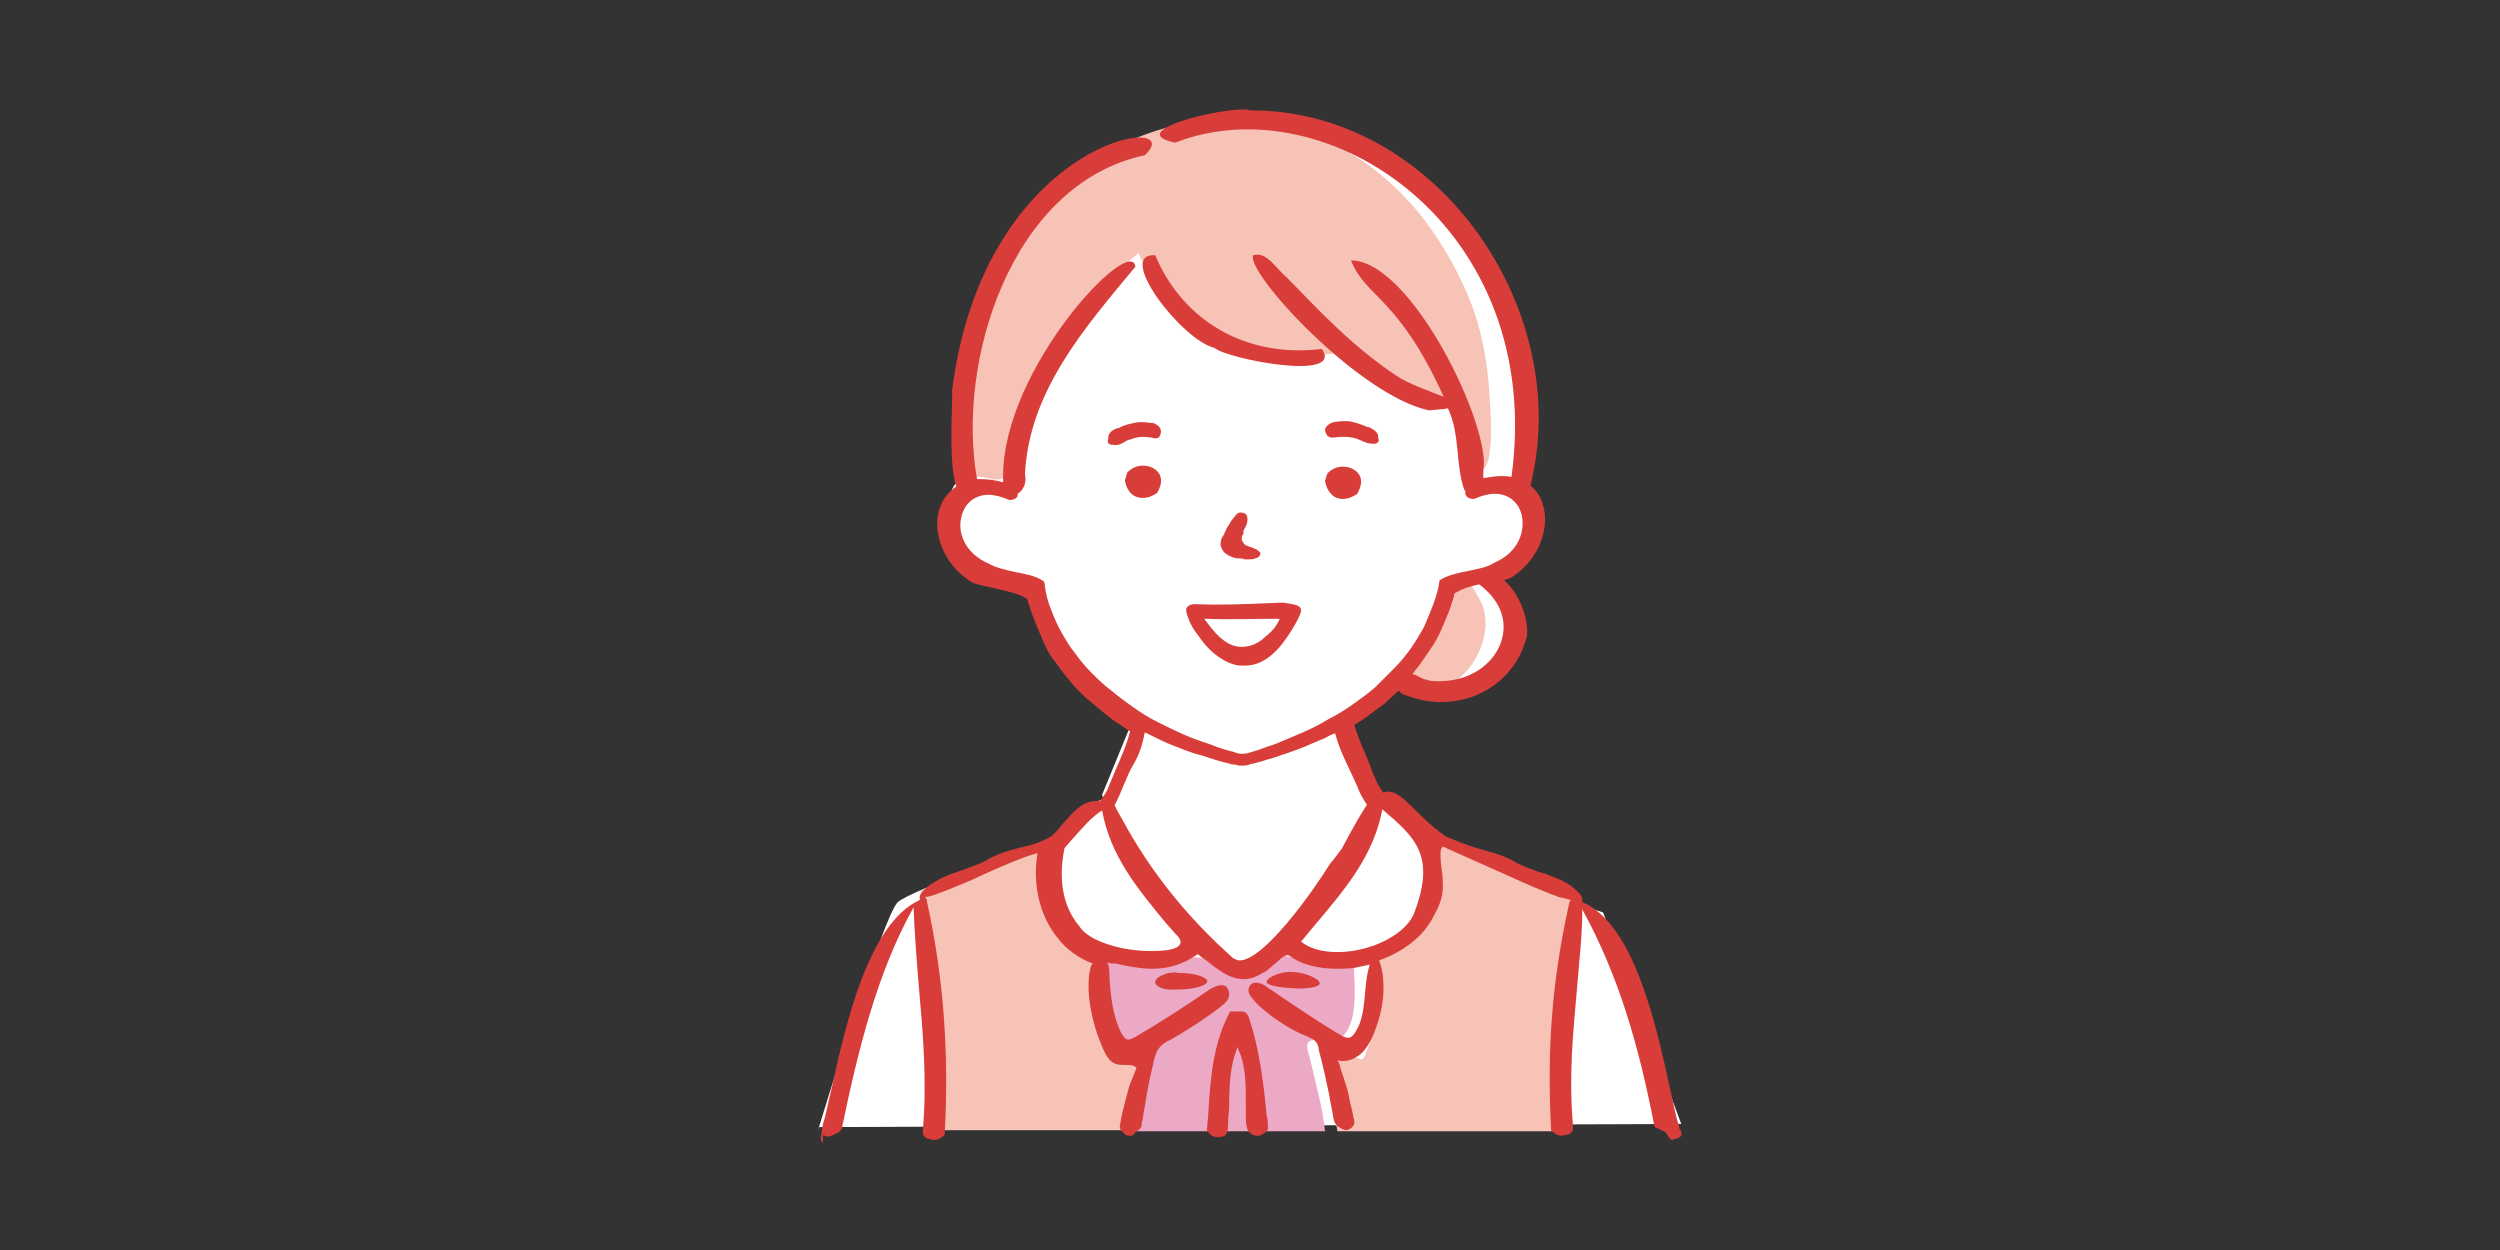
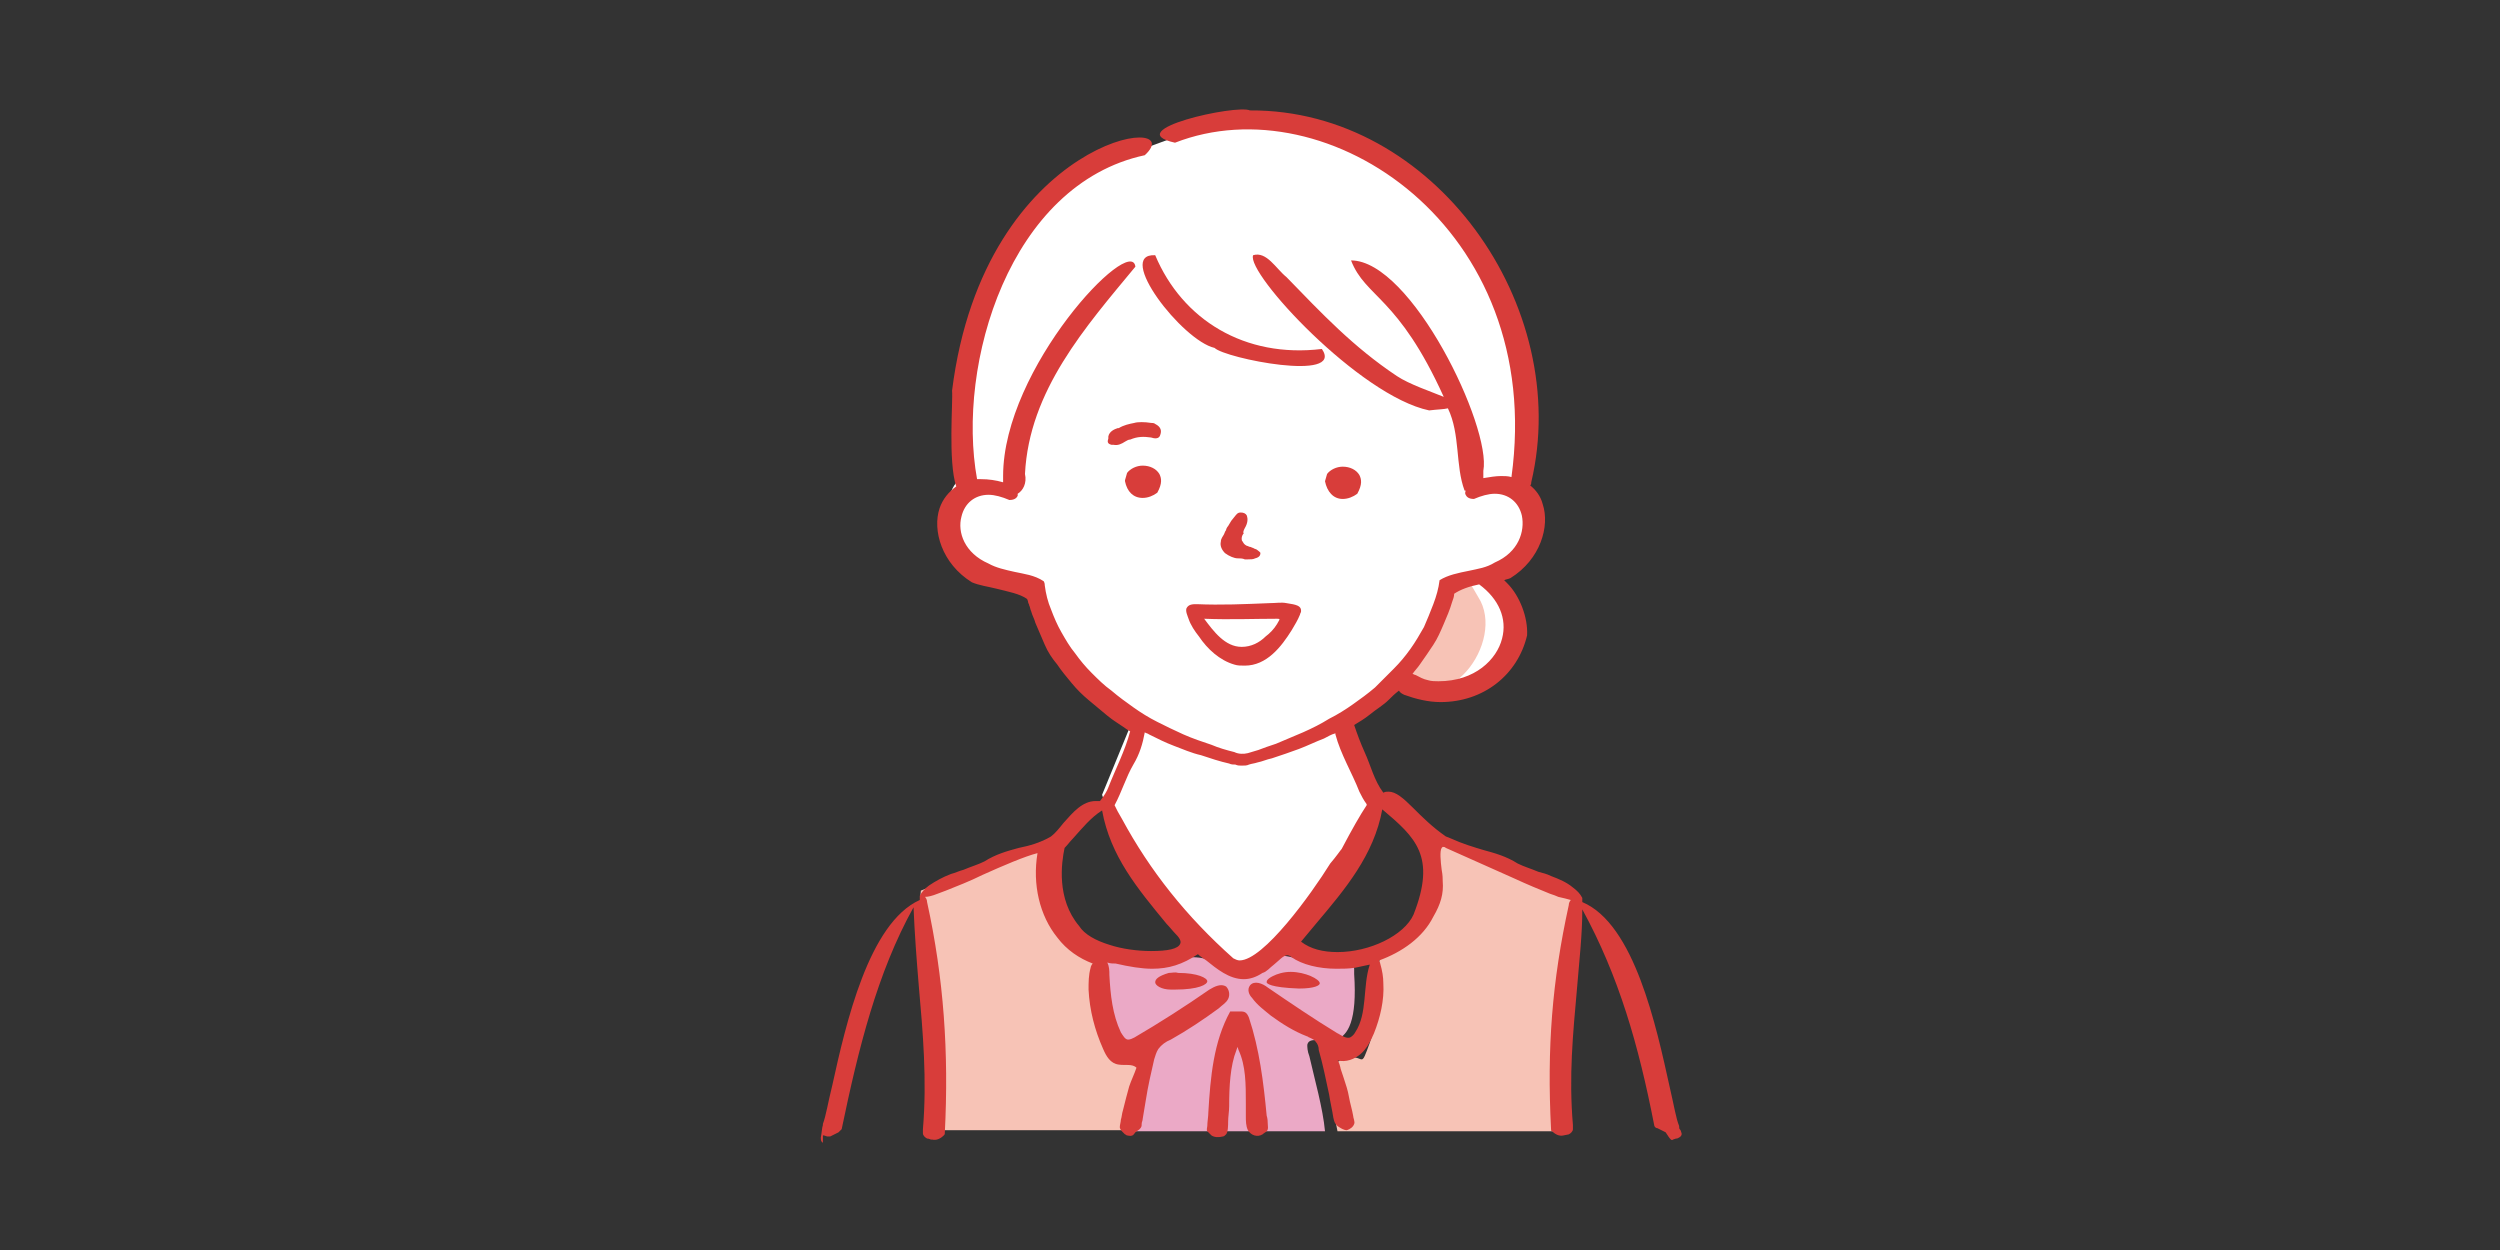
<svg xmlns="http://www.w3.org/2000/svg" version="1.1" id="レイヤー_1" x="0px" y="0px" viewBox="0 0 240 120" style="enable-background:new 0 0 240 120;" xml:space="preserve">
  <rect x="0" y="0" width="240" height="120" fill="#333333" stroke="none" />
  <style type="text/css">
	.st0{fill:#FFFFFF;}
	.st1{fill:#EBA9C6;}
	.st2{fill:#F7C3B6;}
	.st3{fill:#D83D3A;}
</style>
  <g id="医療事務_x3000_案内_00000132795213380749547220000011340342781859004862_">
    <path id="白_00000074423811378691060460000001488491847281899906_" class="st0" d="M145.8,53.5c1.4-1.8,2.5-3.5,0-6.8l0.1-0.5   l0.6-3.1c0-0.2,0-1.5,0-7.2c0,0,0.4-3.7-8.1-15.8c-0.1-0.2-5.3-4.6-5.3-4.6s-3.2-1.7-5.6-2.7c-2.4-1-12.6-0.4-12.6-0.4l-8.2,3   c0,0-8.6,4.1-10.9,10.4l-3.5,10.6l0.5,9.6c0,0-1.6-0.7-2,3.7c0,0,0.9,5.3,8,5.6c0,0,2.1,8.7,7.1,11.4c5,2.7,3.1,1.8,3.1,1.8   l-3.2,7.8l1.1,3.2c0,0,5.4,8.8,7.8,10.9s4.2,2.7,4.2,2.7s8.2-6.3,10.9-11.4c2.7-5.1,2.7-5.1,2.7-5.1l-3.9-8c0,0,3-1.4,5.7-3.8   c0.4,0.3,1.1,0.8,2,1.1c1.5,0.6,5.3-1,5.3-1c8.3-4.7,0.8-10.2,0.8-10.2l0,0C143.8,54.9,145.1,54.4,145.8,53.5z" />
    <g id="塗り_00000013909990977364783740000002209349406475232403_">
-       <path id="上着_00000053539645807018630330000006314975172455941303_" class="st0" d="M78.5,108.6c0,0,6.3-20.8,7.7-22    s12.1-4.9,12.8-5.2c0.7-0.3,3-1,3.8-2.5c0.7-1.5,2.9-2.1,2.9-2.1s1.1,2.3,2.4,4.6c1.3,2.3,10,11.6,10,11.6s1.1,0.1,1.2,0    c0.1-0.1,3.3-2.2,3.5-2.4c0.2-0.2,8.4-11,8.9-12.7c0.5-1.7,1-1.4,1.6-1.4c0.6,0.1,4,3.9,4,3.9l8.3,4.4l8.3,2.8l7.5,20.3l-82.8,0.3    " />
      <g id="ベスト_00000152971531334970944920000016930848776349673908_">
        <path class="st1" d="M116.7,108.6h4.1c0,0-0.5-7.7-1.1-8.6c-0.7-0.9-1.3-0.8-1.3-0.8s-1.4,4-1.4,4.7     C117,104.6,116.7,108.6,116.7,108.6z" />
        <path class="st2" d="M88.3,87.9c-0.1-0.2,0.1-2.4,0.1-2.4l12.9-5.2c0,0-0.9,2.6-0.1,5.9c0.8,3.3,2.7,4.7,3.5,5     c0.8,0.3,0.8,0.6,0.8,0.6s0,5.1,0.8,7.5c0.8,2.4,0.4,2.4,1.6,2.4c1.2,0.1,2.2,0.3,2.2,0.3l-1,6.5H89.5     C89.5,108.6,89.8,91.2,88.3,87.9z" />
        <path class="st2" d="M151.3,88.3c0.1-0.2-0.1-2.5-0.1-2.5L137,80.3c0,0,1,2.7,0.2,6.1c-0.9,3.4-3,4.9-3.9,5.2     c-0.9,0.3-0.9,0.7-0.9,0.7s0,5.3-0.9,7.8c-0.9,2.5-0.5,1.3-1.9,1.4c-1.3,0.1-2.3,1.5-2.3,1.5l1.1,5.6H150     C150,108.6,149.7,91.7,151.3,88.3z" />
      </g>
      <path id="リボン_00000065752897927070558130000013958063416823571083_" class="st1" d="M128.3,99.8c-1.2,0.4-2.6-0.4-2.8,0.5v0    c0,0.2,0,0.6,0.2,1.1c0.5,2.2,1.3,5,1.5,7.2v0h-6.3v0c-0.4-3.4-0.4-8.8-1.3-8.9c-2.5-0.7-2.2,7.6-2.8,8.2c0,0.3,0,0.5,0,0.7v0    h-8.2c0,0,0,0,0,0c1-4,1.2-5.9,1-6.6c-0.3-1.3-1.6,0.1-2.6-0.8c-0.8-0.7-1.5-2.7-1.4-8.4c0-0.1,0-0.2,0-0.3c0-0.2,0-0.4,0-0.7    c4.8,2.5,8.8-2.1,12.3,1.6c0.4,0.1,0.8,0.1,1.1,0.1c0.1,0,0.2,0,0.2,0c1-0.1,1.8-0.6,2.6-1.5c1.2-1.2,6,1.8,8.1,0.4l0.1,0.6    c0,0.2,0,0.4,0,0.5C130.3,98,129.4,99.4,128.3,99.8z" />
      <g id="髪_00000057850581600536628600000009111540578032061087_">
        <path class="st2" d="M141.9,57.3c-1.4-2.4-1.3-2.5-3.2-1.2c0,0.7-0.2,1.8-0.5,2.7c-0.9,2.3-1.9,3.9-3.7,5.8     C138.6,69.6,144.7,61.6,141.9,57.3z" />
-         <path class="st2" d="M142.1,31.9c-0.3-1.2-0.7-2.4-1.2-3.6c-0.9-2.1-2-4.1-3.3-6c-2.2-3.2-5.1-6-8.5-7.9c-3-1.7-6.4-2.7-9.9-2.9     c-3.4-0.2-6.8,0.4-10,1.7c-3.3,1.3-6.3,3.3-8.8,5.8c-2.7,2.6-4.7,5.8-6.1,9.3c-1.6,3.9-2.2,8.2-2.2,12.4c0,1.8,0.2,3.6,0.5,5.4     c1.7-1.2,3.7,1.3,4.3-1.3c1.6-7.3,6.5-15.8,12.4-20.5c7.1,15.8,20,7.8,21,9.9c6,6.3,10.8,0.9,10.4,9.2c-0.3,1.5-0.8,3.6,1.7,1.6     c0.6-0.4,0.6-1.7,0.7-2.4c0.1-1.5,0-3-0.1-4.4C142.9,36,142.6,33.9,142.1,31.9z" />
      </g>
    </g>
    <g id="アウトライン_00000024701452493565350330000008267757668673688724_">
      <g>
        <path class="st3" d="M121.6,107.1c-0.3-3.2-0.7-6.4-1.7-9.4c-0.2-0.5-0.4-0.6-0.8-0.6c-0.1,0-0.3,0-0.4,0c-0.2,0-0.3,0-0.5,0     c0,0-0.1,0-0.1,0c-1.6,2.9-1.9,6.3-2.1,9.7c0,0.4-0.1,0.9-0.1,1.3c0,0.1-0.1,0.4,0,0.5c0.1,0.1,0.3,0.3,0.4,0.4     c0.3,0.2,0.7,0.2,1.1,0.1c0.1,0,0.2-0.1,0.3-0.2c0.2-0.2,0.2-0.9,0.2-1.2c0-0.5,0.1-1,0.1-1.5c0-1.9,0.1-3.9,0.7-5.4l0.1-0.3     l0.1,0.3c0.7,1.5,0.7,3.3,0.7,5.1c0,0.4,0,0.8,0,1.2c0,0.5,0,1,0.2,1.4c0.3,0.5,0.9,0.7,1.4,0.4c0.1-0.1,0.3-0.2,0.4-0.3     c0.2-0.2,0.1-0.5,0.1-0.8C121.7,107.7,121.7,107.4,121.6,107.1z" />
        <path class="st3" d="M112.2,93.4c-1,0.3-1.3,0.6-1.3,0.9c0,0.3,0.6,0.7,1.5,0.7c0.1,0,0.2,0,0.4,0c2.3,0,3.1-0.5,3.1-0.8     c0-0.3-0.9-0.8-2.8-0.8C112.8,93.3,112.5,93.4,112.2,93.4z" />
        <path class="st3" d="M124.7,94.9L124.7,94.9c1.5,0,2-0.3,2-0.5c0-0.4-1.4-1.1-2.8-1.1c-0.7,0-1.3,0.2-1.7,0.4     c-0.6,0.3-0.6,0.5-0.6,0.6C121.6,94.4,121.9,94.8,124.7,94.9z" />
      </g>
      <path class="st3" d="M160.6,109.4l0.3-0.1c0,0,0.1,0,0.1,0l0.2-0.1c0.2-0.1,0.3-0.3,0.2-0.5c-0.1-0.4-0.2-0.2-0.2-0.5    c0,0,0,0,0-0.1c-0.3-0.7-0.5-2-0.9-3.7c-1.3-5.9-3.4-15.7-8.4-17.8c0,0,0,0,0-0.1c0-0.1,0-0.2,0-0.3c-0.2-0.4-0.5-0.7-0.9-1    c-0.6-0.5-1.3-0.8-2.1-1.1c-0.4-0.2-0.8-0.3-1.2-0.4c-0.7-0.3-1.4-0.5-2-0.8c-1.1-0.7-2.2-1-3.3-1.3c-1-0.3-2-0.6-3.1-1.1    l-0.5-0.2c-1.3-0.9-2.3-1.9-3.1-2.7c-1-1-1.7-1.6-2.4-1.6c-0.2,0-0.3,0-0.5,0.1c0,0,0,0,0,0c-0.9-1.2-1.2-2.6-1.8-3.9    c-0.4-0.9-0.7-1.7-1-2.6c0.5-0.3,1-0.6,1.5-1c0.6-0.5,1.3-0.9,1.8-1.4c0.3-0.3,0.6-0.6,1-0.9c0.1,0.2,0.3,0.3,0.5,0.4    c1.1,0.4,2.3,0.7,3.5,0.7c0,0,0,0,0,0c4.1,0,7.4-2.6,8.3-6.4l0,0l0,0c0.1-1.7-0.7-3.8-1.9-5c-0.1-0.1-0.2-0.2-0.3-0.3    c0.2-0.1,0.4-0.1,0.6-0.2c2.9-1.8,3.8-5,3.1-7.1c-0.2-0.8-0.7-1.4-1.2-1.8c0.1-0.1,0.1-0.2,0.1-0.3c4-16.9-9.3-35.8-27-35.7    c-1.3-0.6-12.6,1.9-7.2,3.1c14.6-5.7,35.6,8.1,32.3,32.1c-0.3-0.1-0.7-0.1-1-0.1c-0.5,0-1.1,0.1-1.7,0.2c0-0.2,0-0.5,0-0.7    c0.8-4.2-6.9-20.2-12.7-20.2c1.4,3.6,4.5,3.4,8.9,13.1c-1.2-0.5-3.3-1.2-4.5-2c-4.2-2.8-7.2-6-10.6-9.5c-1-0.8-1.9-2.5-3.2-2.1    c-0.7,1.7,10.2,13.5,16.9,14.9c0.8-0.1,1.4-0.1,1.8-0.2c1.2,2.5,0.7,5.5,1.6,7.9c0,0,0,0,0.1,0c0,0.1-0.1,0.2,0,0.4    c0.1,0.2,0.3,0.4,0.8,0.4l0,0l0,0c0.7-0.3,1.4-0.5,2-0.5c1.3,0,2.3,0.8,2.6,2.1c0.3,1.5-0.3,3.5-2.6,4.5c-0.8,0.5-1.6,0.6-2.5,0.8    c-1,0.2-2,0.4-2.8,0.9l0,0l0,0c-0.1,0.8-0.3,1.5-0.6,2.3c-0.3,0.8-0.6,1.5-0.9,2.2c-0.4,0.7-0.8,1.4-1.3,2.1    c-0.5,0.7-1,1.3-1.6,1.9c-0.6,0.6-1.2,1.2-1.8,1.8c-0.7,0.6-1.4,1.1-2.1,1.6c-0.7,0.5-1.5,1-2.3,1.4c-0.8,0.5-1.6,0.9-2.5,1.3    c-0.9,0.4-1.7,0.7-2.6,1.1c-0.6,0.2-1.2,0.4-1.7,0.6c-0.3,0.1-0.7,0.2-1,0.3c-0.4,0.1-0.9,0.1-1.3-0.1c-0.8-0.2-1.5-0.4-2.2-0.7    c-0.9-0.3-1.8-0.6-2.7-1c-0.9-0.4-1.7-0.8-2.5-1.2c-0.8-0.4-1.6-0.9-2.3-1.4c-0.7-0.5-1.4-1-2.1-1.6c-0.7-0.5-1.3-1.1-1.9-1.7    c-0.6-0.6-1.1-1.2-1.6-1.9c-0.5-0.6-0.9-1.3-1.3-2c-0.4-0.7-0.7-1.4-1-2.2c-0.3-0.7-0.5-1.5-0.6-2.3c0-0.1,0-0.2-0.1-0.4l0,0l0,0    c-0.9-0.6-1.9-0.7-2.8-0.9c-0.9-0.2-1.8-0.4-2.5-0.8c-2.3-1-3-3-2.6-4.5c0.3-1.3,1.3-2.1,2.6-2.1c0.6,0,1.3,0.2,2,0.5l0,0l0,0    c0.5,0,0.7-0.2,0.8-0.4c0-0.1,0-0.1,0-0.2c0.5-0.3,0.9-1,0.7-1.9c0.4-8,5.8-14.1,10.6-19.9c-0.4-3.2-12.7,9.7-12.7,20.1    c0,0.2,0,0.4,0,0.6c-0.7-0.2-1.4-0.3-2.1-0.3c-0.1,0-0.2,0-0.4,0c-2-11,3.1-28.3,16.1-31.1c4.6-4.2-15.4-2-18.5,22.6    c0.1,1-0.4,6.8,0.4,9.2c-0.7,0.5-1.3,1.2-1.6,2.1c-0.7,2.1,0.2,5.3,3.1,7.1c0.7,0.3,1.5,0.4,2.3,0.6c1.2,0.3,2.3,0.5,3,1    c0,0,0.1,0.2,0.1,0.3c0,0.1,0.1,0.2,0.1,0.3c0.1,0.2,0.1,0.4,0.2,0.6c0.1,0.4,0.3,0.7,0.4,1.1c0.3,0.7,0.6,1.4,0.9,2.1    c0.3,0.7,0.7,1.3,1.2,1.9c0.4,0.6,0.9,1.2,1.4,1.8c0.5,0.6,1,1.1,1.6,1.6c0.6,0.5,1.2,1,1.8,1.5c0.6,0.5,1.3,0.9,2,1.4    c0.1,0,0.1,0.1,0.2,0.1c-0.5,1.9-1.4,3.6-2.1,5.4c-0.1,0.3-0.4,0.8-0.8,1.3c-0.1,0-0.3,0-0.4,0c-1.3,0-2.2,1.1-3.1,2.1    c-0.4,0.5-0.8,1-1.2,1.3c-1,0.6-2.1,0.9-3.1,1.1c-1.1,0.3-2.2,0.6-3.3,1.3c-0.6,0.3-1.3,0.5-2,0.8c-0.4,0.1-0.8,0.3-1.2,0.4    c-0.8,0.3-1.5,0.7-2.1,1.1c-0.4,0.3-0.7,0.6-0.9,1c0,0.1,0,0.2,0,0.3c0,0,0,0,0,0.1c-4.9,2.2-7.1,11.9-8.4,17.8    c-0.4,1.6-0.6,2.9-0.9,3.7c0,0,0,0,0,0.1c-0.1,0.3-0.1,0.7-0.2,1.2c0,0.2,0,0.4,0.2,0.5L79,109c0,0,0.1,0,0.1,0l0.3,0.1    c0.1,0,0.2,0,0.3,0l0.8-0.4c0.1-0.1,0.2-0.2,0.3-0.3c1.6-7.7,3.4-15,6.9-21.3c0.1,2.5,0.3,5.1,0.5,7.5c0.4,4.5,0.8,9.1,0.4,13.8    c0,0.2,0,0.3,0,0.4l0,0c0,0.2,0.2,0.4,0.4,0.5c0.2,0,0.3,0.1,0.4,0.1c0,0,0.1,0,0.1,0c0.4,0.1,0.8-0.1,1.1-0.4    c0.1-0.1,0.1-0.1,0.1-0.2c0.4-7.8-0.1-14.9-1.7-22.2c0-0.2-0.1-0.4-0.2-0.5c0.3,0,0.7-0.1,1.2-0.3c0.3-0.1,0.5-0.2,0.8-0.3    c1-0.4,2.3-0.9,3.5-1.5c2-0.9,4.1-1.8,5.3-2.1c-0.5,3,0.2,6,1.9,8.1c0.9,1.2,2.1,2,3.4,2.5c0,0,0,0,0,0c-0.1,0.1-0.2,0.3-0.2,0.4    c-0.2,0.7-0.2,1.4-0.2,2.1c0.1,2,0.6,3.9,1.4,5.7c0.3,0.7,0.7,1.4,1.5,1.5c0.6,0.1,1.3-0.1,1.7,0.3c-0.2,0.6-0.5,1.2-0.7,1.8    c-0.2,0.7-0.4,1.5-0.6,2.3c-0.1,0.3-0.1,0.6-0.2,0.9c0,0.2-0.1,0.5-0.1,0.7c0,0.2,0.2,0.4,0.3,0.5c0.1,0.1,0.1,0.1,0.2,0.2    c0.1,0,0.1,0.1,0.2,0.1c0.1,0,0.3,0.1,0.5,0c0.1,0,0.2-0.2,0.3-0.3c0.1-0.1,0.3-0.2,0.4-0.3c0.2-0.2,0.2-0.3,0.2-0.5    c0-0.2,0.1-0.3,0.1-0.5c0.1-0.6,0.2-1.2,0.3-1.8c0.2-1.3,0.5-2.6,0.8-3.9c0.1-0.3,0.2-0.7,0.4-1c0.3-0.4,0.7-0.7,1.2-0.9    c1.6-0.9,3.1-1.9,4.6-3c0.3-0.3,0.7-0.5,0.9-0.9c0.2-0.4,0.1-0.9-0.2-1.2c-0.5-0.3-1.1,0-1.6,0.3c-2.3,1.6-4.8,3.2-7.2,4.6    c-0.2,0.1-0.4,0.2-0.6,0.2c-0.3,0-0.5-0.4-0.7-0.7c-0.8-1.7-1-3.6-1.1-5.5c0-0.4,0-0.8-0.2-1.2c0.3,0.1,0.5,0.1,0.8,0.1    c1.3,0.3,2.5,0.5,3.5,0.5c1.6,0,2.9-0.4,4.4-1.4c0.2,0.2,0.5,0.4,0.8,0.6c1,0.8,2.2,1.8,3.6,1.8c0.6,0,1.2-0.2,1.8-0.6    c0.4-0.1,0.7-0.5,1.1-0.8c0.5-0.4,0.9-0.9,1.3-0.9c0.1,0,0.3,0.1,0.4,0.2c1,0.7,2.6,1.1,4.3,1.1c0.6,0,1.2,0,1.8-0.1    c0.5-0.1,0.9-0.2,1.4-0.3c-0.7,2.1-0.2,4.7-1.4,6.5c-0.1,0.2-0.3,0.4-0.5,0.5c-0.3,0.1-0.7-0.1-1-0.3c-0.1,0-0.1-0.1-0.2-0.1    c-2.3-1.4-4.5-2.9-6.7-4.4c-0.5-0.4-1.3-0.7-1.7-0.2c-0.3,0.4-0.1,0.9,0.2,1.2c0.5,0.7,1.2,1.2,1.8,1.7c1.1,0.8,2.2,1.5,3.5,2    c0.1,0,0.1,0.1,0.2,0.1c0.2,0.1,0.5,0.2,0.6,0.4c0.2,0.2,0.3,0.5,0.3,0.8c0.4,1.4,0.7,2.9,1,4.3c0.1,0.7,0.3,1.5,0.4,2.2    c0.1,0.4,0.1,0.5,0.4,0.8c0.3,0.2,0.6,0.4,0.9,0.4c0.3-0.1,0.6-0.3,0.7-0.6c0.1-0.2-0.1-0.6-0.1-0.8c-0.1-0.6-0.3-1.2-0.4-1.8    c-0.1-0.6-0.3-1.2-0.5-1.8c-0.1-0.3-0.2-0.6-0.3-0.9c0-0.1-0.2-0.8-0.3-0.8c0.8,0.2,1.6-0.1,2.2-0.6c0.6-0.5,1-1.3,1.3-2    c0.6-1.5,1-3.2,0.9-4.8c0-0.6-0.1-1.2-0.3-1.9c0-0.1-0.1-0.2-0.1-0.3c2.2-0.8,4.2-2.2,5.2-4.2c0.7-1.2,1-2.2,0.9-3.4    c0-0.2,0-0.6-0.1-1.1c-0.1-0.8-0.2-1.8,0-2.1c0,0,0.1-0.1,0.1-0.1c0.1,0,0.2,0,0.3,0.1c0,0,4.5,2,6.5,2.9c1.3,0.6,2.5,1.1,3.5,1.5    c0.3,0.1,0.6,0.2,0.8,0.3c0.5,0.1,0.8,0.2,1.2,0.3c-0.1,0.1-0.2,0.3-0.2,0.5c-1.6,7.3-2.1,13.7-1.7,21.5c0,0.1,0,0.2,0.1,0.2    c0.3,0.3,0.7,0.5,1.1,0.4l0.5-0.1c0.2-0.1,0.4-0.3,0.4-0.5l0,0c0-0.1,0-0.2,0-0.4c-0.4-4.7,0-8.7,0.4-13.2c0.2-2.5,0.5-5,0.5-7.5    c3.5,6.4,5.4,13,6.9,20.7c0,0.1,0.1,0.3,0.3,0.3l0.8,0.4C160.4,109.5,160.5,109.5,160.6,109.4 M137.6,61.9c0.4-0.6,0.7-1.3,1-2    c0.3-0.7,0.6-1.4,0.8-2.1c0.1-0.3,0.2-0.5,0.2-0.8c0.6-0.4,1.4-0.7,2.4-0.9c1.9,1.4,2.7,3.3,2.2,5.2c-0.5,2-2.6,4.1-6.1,4.1    c-0.3,0-0.7,0-1-0.1c-0.5-0.1-0.8-0.3-1.2-0.5c-0.1,0-0.2-0.1-0.3-0.1c0.2-0.3,0.5-0.6,0.7-0.9C136.8,63.1,137.2,62.5,137.6,61.9z     M113.3,90.6c-0.2,0.5-1.2,0.7-2.8,0.7c-1.3,0-2.8-0.2-4-0.6c-1.3-0.4-2.4-1-2.9-1.8c-2.2-2.6-1.7-6.1-1.4-7.5    c0.3-0.3,0.5-0.6,0.8-0.9c0.9-1,1.7-2,2.8-2.7c0.8,4.4,3.4,7.5,6.2,10.9c0.3,0.3,0.6,0.7,0.9,1C113.3,90.1,113.4,90.4,113.3,90.6z     M119,92.2c-0.2,0-0.4-0.1-0.6-0.2c-4.5-4-8-8.4-10.7-13.4c-0.1-0.2-0.3-0.5-0.4-0.7c-0.1-0.2-0.2-0.4-0.3-0.6c0,0,0,0,0,0    c0,0,0,0,0,0c0.7-1.3,1.1-2.7,1.8-3.9c0.6-1,0.9-2,1.1-3.1c0.1,0.1,0.3,0.1,0.4,0.2c0.8,0.4,1.6,0.8,2.4,1.1    c0.8,0.3,1.7,0.7,2.6,0.9c0.9,0.3,1.8,0.6,2.7,0.8c0.2,0.1,0.4,0.1,0.6,0.1c0.2,0.1,0.4,0.1,0.6,0.1c0.3,0,0.5,0,0.7-0.1    c0.3-0.1,0.5-0.1,0.8-0.2c0.5-0.1,0.9-0.3,1.4-0.4c0.9-0.3,1.8-0.6,2.6-0.9c0.8-0.3,1.6-0.7,2.4-1c0.4-0.2,0.7-0.4,1.1-0.5    c0,0,0,0.1,0,0.1c0.5,1.9,1.6,3.7,2.3,5.5c0.2,0.4,0.4,0.8,0.7,1.2c0,0,0,0,0,0.1c-0.6,0.9-1.4,2.3-2.4,4.2    c-0.1,0.1-0.5,0.7-1.1,1.4C125.9,85.8,121.3,92.2,119,92.2z M135.7,87.8c-0.9,2-4.2,3.6-7.3,3.6c-1.4,0-2.6-0.3-3.5-1    c0.5-0.6,1-1.2,1.5-1.8c2.7-3.2,5.5-6.5,6.3-10.9C135.9,80.4,137.9,82.2,135.7,87.8z" />
      <g>
        <path class="st3" d="M114.9,58c-0.4,0-0.8,0-1,0.4c-0.1,0.3,0.1,0.7,0.2,1c0.2,0.6,0.6,1.2,1,1.7c0.8,1.2,2,2.3,3.4,2.7     c0.3,0.1,0.6,0.1,1,0.1c2.1,0,3.5-1.8,4.5-3.4c0.3-0.5,0.6-1,0.8-1.5c0-0.1,0.1-0.2,0.1-0.3v-0.1c0-0.6-1-0.6-1.4-0.7     c-0.5-0.1-1,0-1.6,0C119.5,58,117.2,58.1,114.9,58z M122.6,59.4c0.4,0,0.2,0.1,0,0.5c-0.3,0.5-0.7,0.9-1.1,1.2     c-0.6,0.6-1.4,1-2.3,1c-1.6,0-2.7-1.5-3.6-2.7C118,59.5,120.5,59.4,122.6,59.4z" />
        <path class="st3" d="M119.5,50.7c0.3-0.5,0.3-0.9,0.2-1.2c-0.1-0.2-0.3-0.3-0.6-0.3c-0.3,0-0.4,0.2-0.5,0.3l-0.4,0.5     c-0.1,0.2-0.2,0.3-0.3,0.5c-0.1,0.1-0.2,0.3-0.2,0.4c-0.1,0.1-0.1,0.2-0.2,0.4c-0.1,0.2-0.3,0.4-0.3,0.7     c-0.1,0.4,0.1,0.8,0.4,1.1c0.4,0.3,0.9,0.5,1.2,0.5c0.2,0,0.5,0,0.7,0.1l0.1,0c0.1,0,0.1,0,0.2,0c0.3,0,0.5,0,0.7-0.1     c0.4-0.1,0.5-0.3,0.5-0.5c0-0.1-0.2-0.2-0.3-0.3l0,0c-0.1-0.1-0.3-0.1-0.4-0.2c-0.1,0-0.2-0.1-0.3-0.1c-0.1,0-0.2-0.1-0.3-0.1     c-0.2-0.1-0.3-0.2-0.4-0.4c-0.1-0.1-0.1-0.2-0.1-0.3c0-0.2,0.1-0.4,0.2-0.5C119.3,51.1,119.4,50.9,119.5,50.7z" />
        <path class="st3" d="M127.2,46.2c0.2,1,0.8,1.7,1.7,1.7c0,0,0,0,0,0c0.5,0,1-0.2,1.4-0.5l0,0l0,0c0.5-0.9,0.4-1.4,0.2-1.8     c-0.3-0.5-0.9-0.8-1.6-0.8c-0.6,0-1.2,0.3-1.5,0.7l0,0L127.2,46.2L127.2,46.2z" />
        <path class="st3" d="M109.7,47.8C109.7,47.8,109.7,47.8,109.7,47.8c0.5,0,1-0.2,1.4-0.5l0,0l0,0c0.5-0.9,0.4-1.4,0.2-1.8     c-0.3-0.5-0.9-0.8-1.6-0.8c-0.6,0-1.2,0.3-1.5,0.7l0,0l-0.2,0.7l0,0.1C108.2,47.2,108.8,47.8,109.7,47.8z" />
        <path class="st3" d="M110.5,42C110.5,42,110.6,42,110.5,42c0.3,0.1,0.8,0.2,0.9-0.3c0.1-0.3,0.1-0.7-0.5-1     c-0.1-0.1-0.3-0.1-0.4-0.1c-0.6-0.1-1.3-0.1-1.6,0c-0.5,0.1-1,0.2-1.5,0.5l-0.1,0c-0.3,0.1-0.8,0.3-0.9,0.8c0,0.1,0,0.1,0,0.2     c-0.1,0.3-0.1,0.5,0.3,0.6c0.1,0,0.1,0,0.2,0c0.4,0.1,0.8-0.1,1.1-0.3c0.2-0.1,0.3-0.2,0.5-0.2C109.2,41.9,109.8,41.9,110.5,42z" />
-         <path class="st3" d="M128.1,42C128.2,42,128.2,42,128.1,42c0.7-0.1,1.4-0.1,2.1,0.1c0.2,0.1,0.3,0.1,0.5,0.2     c0.4,0.2,0.7,0.3,1.1,0.3c0.1,0,0.1,0,0.2,0c0.4-0.1,0.4-0.3,0.3-0.6c0,0,0-0.1,0-0.2c-0.1-0.4-0.5-0.6-0.9-0.8l-0.1,0     c-0.5-0.2-1-0.4-1.5-0.5c-0.3-0.1-1-0.1-1.6,0c-0.2,0-0.3,0.1-0.4,0.1c-0.6,0.3-0.7,0.7-0.5,1C127.5,42.1,127.9,42,128.1,42z" />
      </g>
      <path class="st3" d="M116.6,33.4c1,1,12.5,3.3,10.3,0.1c-7.4,0.9-13.4-2.8-16-9C107,24.3,113.5,32.7,116.6,33.4z" />
    </g>
  </g>
</svg>